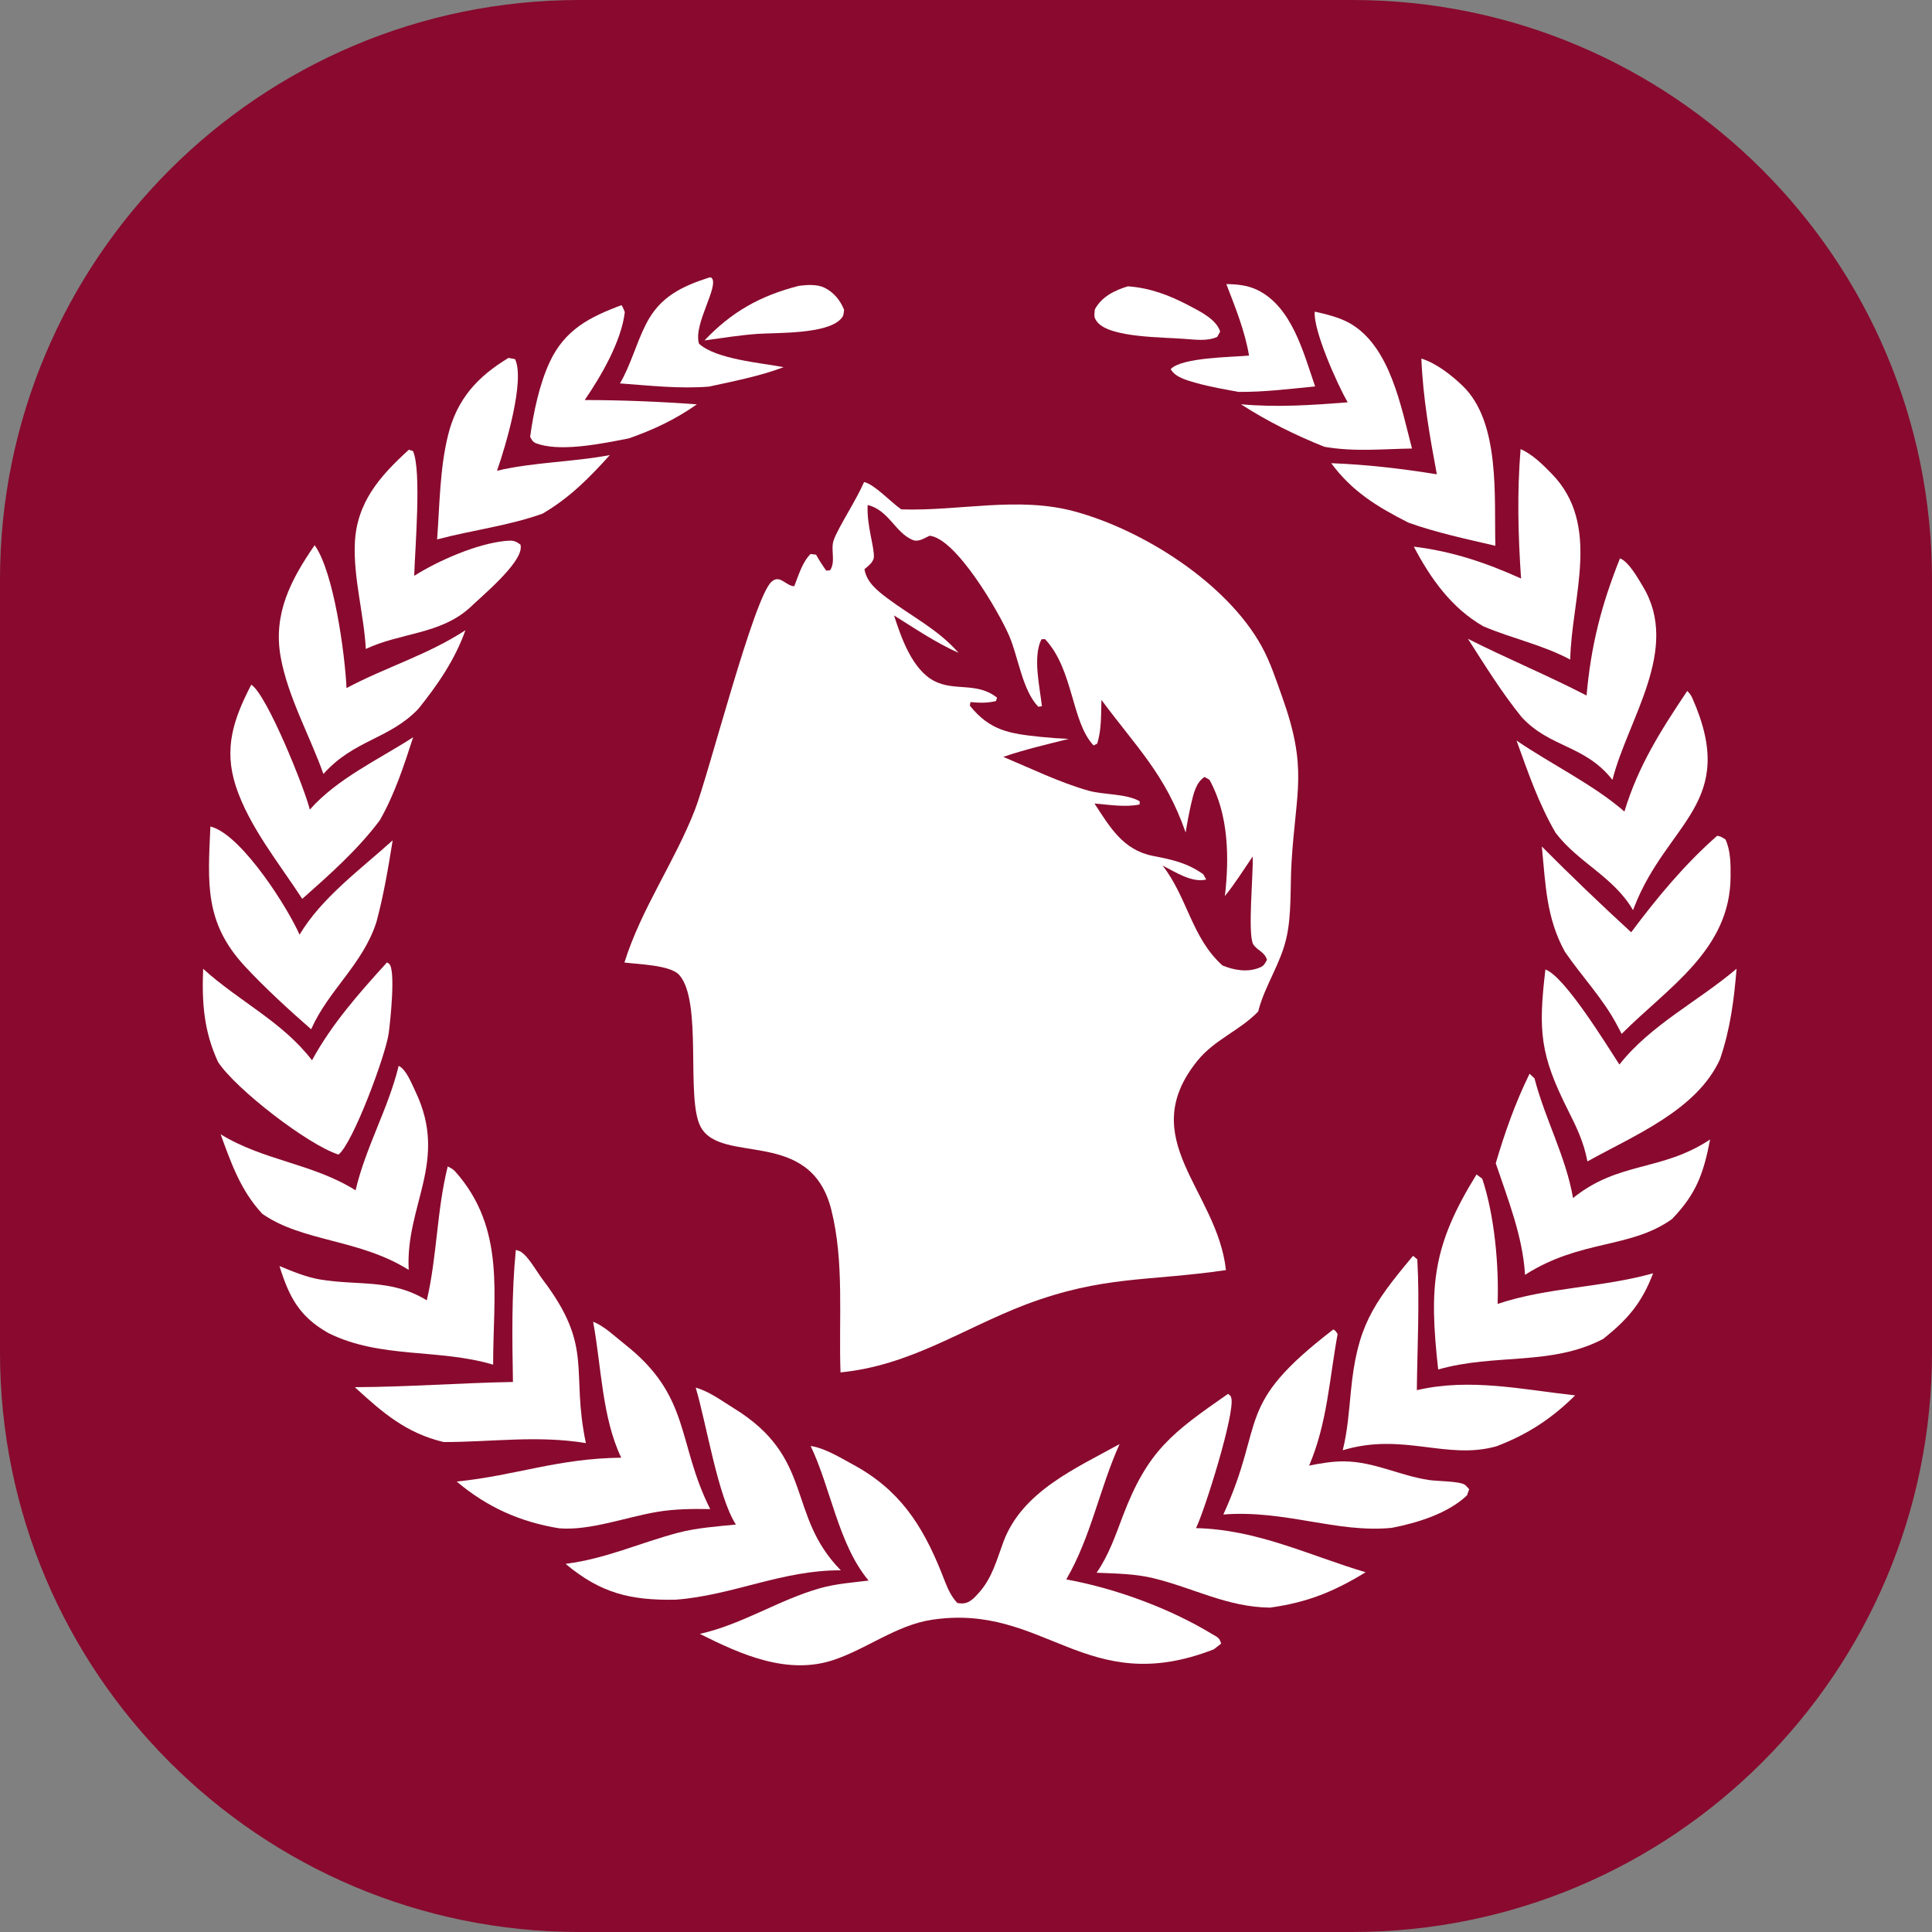
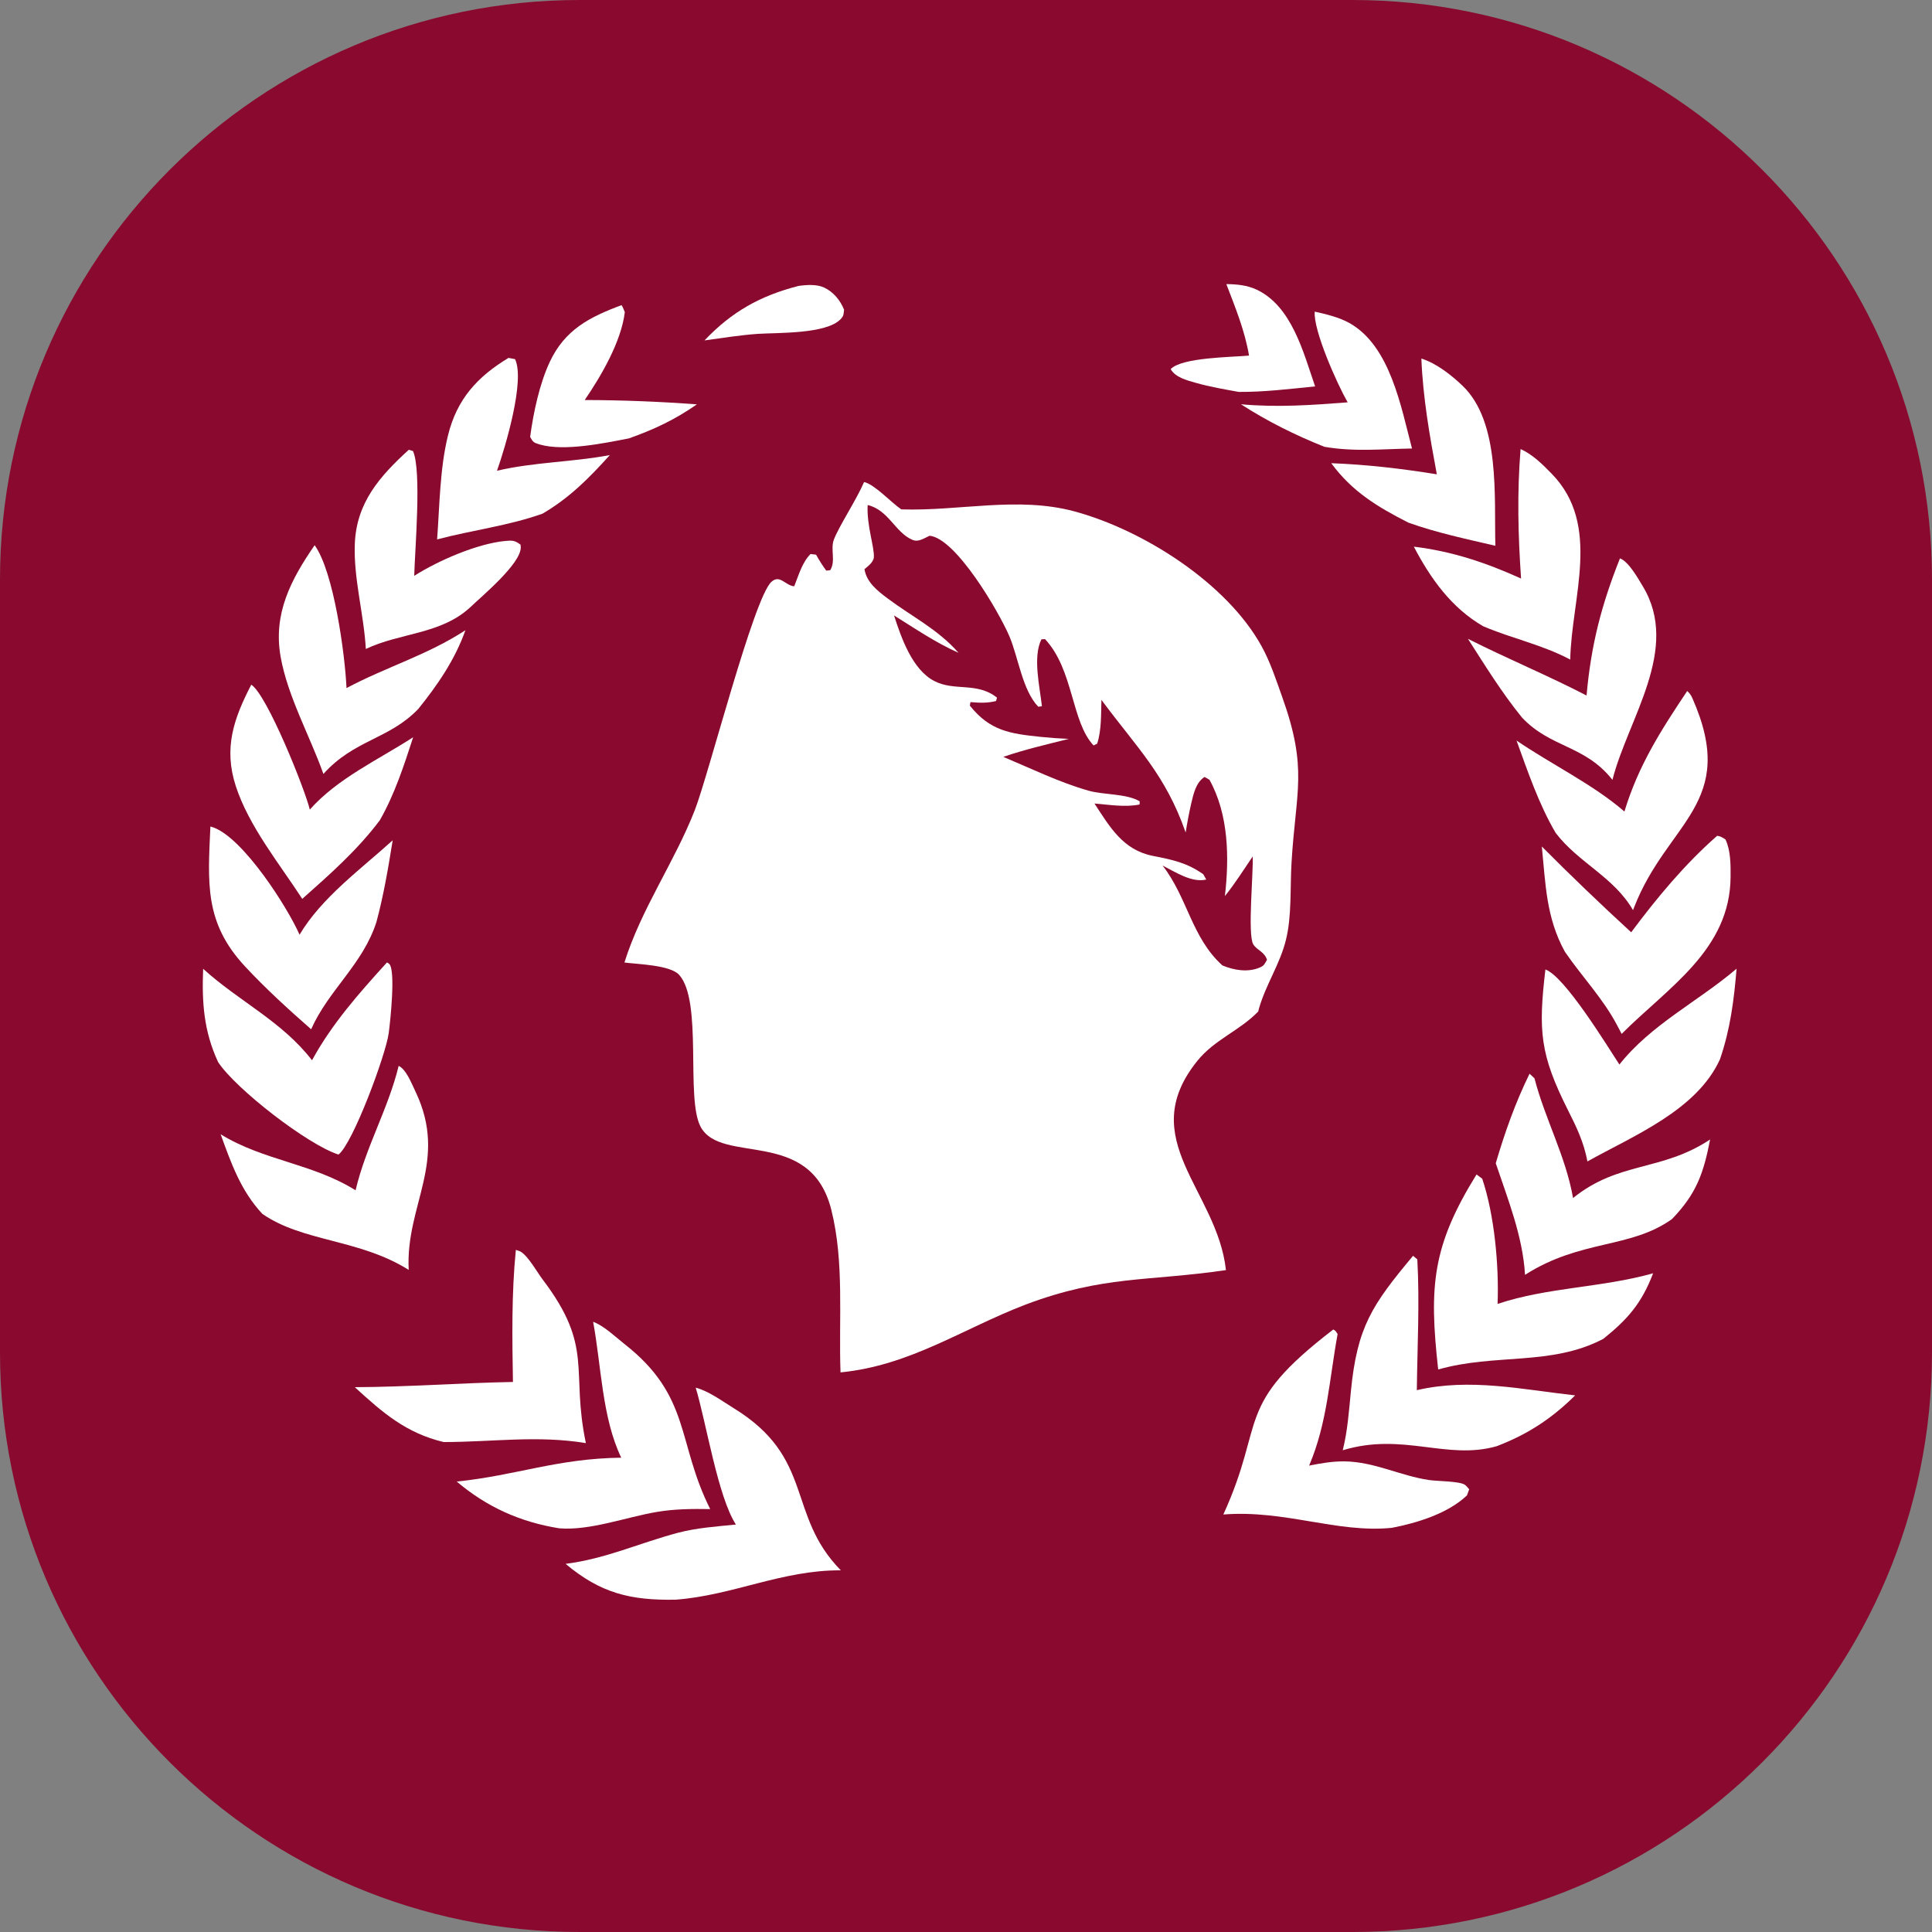
<svg xmlns="http://www.w3.org/2000/svg" width="20" height="20" viewBox="0 0 20 20" fill="none">
  <rect x="0" y="0" width="20" height="20" fill="#808080" stroke="none" />
  <path d="M0 6C0 2.687 2.686 0 6 0H14C17.314 0 20 2.687 20 6V14C20 17.314 17.314 20 14 20H6C2.686 20 0 17.314 0 14V6Z" fill="#890A2E" />
  <path fill-rule="evenodd" clip-rule="evenodd" d="M8.945 4.99C9.051 5.012 9.228 5.204 9.33 5.273C9.93 5.293 10.535 5.135 11.123 5.294C11.836 5.487 12.698 6.035 13.059 6.688C13.15 6.852 13.21 7.038 13.273 7.214C13.542 7.966 13.414 8.185 13.37 8.928C13.354 9.185 13.374 9.481 13.312 9.729C13.251 9.979 13.105 10.19 13.034 10.436L13.025 10.471C12.832 10.671 12.572 10.761 12.394 10.983C11.743 11.792 12.6 12.319 12.691 13.148C11.88 13.267 11.428 13.201 10.619 13.504C9.96 13.757 9.423 14.136 8.701 14.207C8.681 13.653 8.742 13.068 8.606 12.525C8.391 11.662 7.465 12.065 7.252 11.663C7.096 11.367 7.277 10.364 7.03 10.091C6.936 9.989 6.6 9.982 6.464 9.964C6.637 9.41 6.982 8.925 7.192 8.388C7.337 8.016 7.801 6.19 7.986 6.023C8.074 5.943 8.13 6.063 8.222 6.069C8.267 5.956 8.304 5.821 8.391 5.735L8.448 5.742C8.48 5.8 8.514 5.853 8.553 5.907L8.594 5.903C8.655 5.806 8.593 5.686 8.633 5.584C8.687 5.444 8.864 5.177 8.945 4.99ZM8.982 5.228C8.97 5.439 9.054 5.666 9.046 5.771C9.044 5.797 9.02 5.83 9.001 5.847C8.985 5.863 8.967 5.877 8.949 5.892C8.97 6.026 9.081 6.114 9.186 6.193C9.442 6.385 9.708 6.513 9.923 6.758C9.688 6.654 9.473 6.507 9.255 6.371C9.329 6.6 9.443 6.932 9.672 7.05C9.881 7.159 10.114 7.057 10.321 7.222L10.311 7.257C10.218 7.28 10.14 7.276 10.046 7.268L10.04 7.305C10.25 7.567 10.457 7.595 10.772 7.628C10.869 7.638 10.966 7.645 11.064 7.649C10.837 7.706 10.608 7.759 10.386 7.835C10.672 7.955 10.969 8.1 11.268 8.185C11.429 8.23 11.659 8.214 11.798 8.295L11.797 8.328C11.648 8.359 11.48 8.33 11.33 8.318C11.489 8.561 11.625 8.799 11.934 8.86C12.133 8.899 12.286 8.93 12.456 9.05L12.487 9.105C12.337 9.141 12.166 9.026 12.035 8.96C12.295 9.295 12.334 9.704 12.654 9.994C12.774 10.044 12.918 10.069 13.043 10.015C13.089 9.995 13.091 9.977 13.116 9.936C13.088 9.849 13.014 9.84 12.974 9.776C12.913 9.677 12.976 9.029 12.968 8.866C12.874 9.003 12.785 9.147 12.68 9.276C12.726 8.881 12.72 8.431 12.52 8.072L12.47 8.043C12.381 8.098 12.355 8.218 12.332 8.315C12.309 8.415 12.29 8.516 12.274 8.618C12.063 8.015 11.77 7.742 11.402 7.245C11.397 7.394 11.404 7.555 11.358 7.698L11.321 7.717C11.089 7.472 11.115 6.933 10.818 6.616L10.781 6.618C10.689 6.801 10.764 7.111 10.786 7.311L10.748 7.316C10.583 7.144 10.542 6.804 10.448 6.584C10.338 6.329 9.896 5.572 9.623 5.546C9.567 5.571 9.508 5.615 9.447 5.589C9.268 5.515 9.199 5.279 8.982 5.228Z" fill="white" />
-   <path d="M8.392 14.969C8.535 14.989 8.696 15.088 8.823 15.157C9.307 15.417 9.543 15.778 9.743 16.272C9.789 16.384 9.824 16.506 9.911 16.594C10.02 16.616 10.07 16.559 10.138 16.483C10.272 16.331 10.319 16.145 10.388 15.959C10.583 15.439 11.135 15.201 11.59 14.949C11.381 15.412 11.296 15.906 11.038 16.35C11.545 16.442 12.107 16.648 12.548 16.916C12.605 16.95 12.624 16.952 12.641 17.015L12.565 17.074C11.239 17.591 10.816 16.59 9.646 16.768C9.281 16.823 8.977 17.067 8.632 17.183C8.153 17.344 7.671 17.128 7.245 16.914C7.691 16.813 8.06 16.562 8.493 16.44C8.653 16.395 8.827 16.382 8.992 16.362C8.68 15.991 8.602 15.409 8.392 14.969Z" fill="white" />
-   <path d="M12.713 14.429C12.733 14.446 12.739 14.445 12.746 14.47C12.789 14.623 12.47 15.64 12.381 15.819C13.016 15.834 13.542 16.098 14.137 16.276C13.806 16.478 13.534 16.588 13.148 16.642C12.703 16.637 12.361 16.44 11.938 16.337C11.748 16.291 11.547 16.289 11.352 16.281C11.478 16.098 11.547 15.896 11.625 15.69C11.881 15.017 12.133 14.832 12.713 14.429Z" fill="white" />
  <path d="M7.202 14.365C7.335 14.4 7.472 14.501 7.588 14.573C8.44 15.092 8.135 15.675 8.704 16.256C8.096 16.252 7.586 16.516 6.993 16.56C6.525 16.568 6.218 16.493 5.855 16.189C6.276 16.135 6.616 15.974 7.019 15.867C7.213 15.816 7.42 15.802 7.618 15.782C7.432 15.496 7.312 14.732 7.202 14.365Z" fill="white" />
  <path d="M6.14 13.683C6.252 13.724 6.369 13.838 6.463 13.912C7.157 14.455 7.004 14.93 7.352 15.622C7.165 15.619 6.982 15.62 6.797 15.652C6.482 15.705 6.108 15.847 5.789 15.821C5.385 15.756 5.04 15.601 4.728 15.337C5.344 15.274 5.768 15.098 6.431 15.09C6.231 14.673 6.225 14.138 6.14 13.683Z" fill="white" />
  <path d="M13.802 13.763C13.828 13.774 13.831 13.787 13.847 13.81C13.761 14.276 13.741 14.729 13.552 15.172C13.67 15.148 13.794 15.127 13.915 15.128C14.23 15.132 14.49 15.276 14.792 15.321C14.875 15.334 15.103 15.332 15.162 15.369C15.181 15.381 15.193 15.401 15.209 15.417L15.186 15.48C14.989 15.668 14.671 15.765 14.409 15.816C13.841 15.873 13.303 15.628 12.664 15.678C13.111 14.699 12.763 14.56 13.802 13.763Z" fill="white" />
  <path d="M15.998 10.036C16.2 10.109 16.634 10.822 16.764 11.02C17.092 10.605 17.578 10.368 17.977 10.028C17.95 10.355 17.912 10.653 17.805 10.966C17.565 11.493 16.915 11.754 16.433 12.023C16.396 11.826 16.322 11.671 16.233 11.495C15.942 10.917 15.923 10.673 15.998 10.036Z" fill="white" />
  <path d="M4.006 9.963C4.014 9.969 4.024 9.972 4.03 9.979C4.097 10.048 4.04 10.575 4.024 10.695C3.995 10.916 3.653 11.838 3.504 11.952C3.183 11.849 2.44 11.272 2.258 10.995C2.109 10.674 2.089 10.377 2.103 10.029C2.472 10.365 2.92 10.573 3.23 10.976C3.435 10.599 3.719 10.279 4.006 9.963Z" fill="white" />
-   <path d="M4.635 12.075C4.666 12.091 4.69 12.102 4.713 12.128C5.239 12.72 5.103 13.409 5.105 14.127C4.538 13.958 3.94 14.068 3.4 13.8C3.097 13.629 2.993 13.426 2.893 13.106C3.026 13.161 3.17 13.221 3.312 13.245C3.712 13.312 4.05 13.235 4.418 13.461C4.525 13.006 4.521 12.529 4.635 12.075Z" fill="white" />
  <path d="M14.628 13L14.672 13.037C14.697 13.483 14.672 13.943 14.667 14.391C15.216 14.263 15.757 14.384 16.306 14.445C16.062 14.686 15.815 14.848 15.494 14.971C14.976 15.119 14.523 14.824 13.9 15.013C13.95 14.812 13.964 14.611 13.984 14.406C14.049 13.735 14.203 13.509 14.628 13Z" fill="white" />
  <path d="M15.285 12.158L15.344 12.202C15.471 12.58 15.518 13.102 15.503 13.498C16.025 13.324 16.58 13.331 17.113 13.181C16.996 13.488 16.852 13.656 16.597 13.86C16.057 14.143 15.479 14.008 14.888 14.177C14.792 13.314 14.826 12.899 15.285 12.158Z" fill="white" />
  <path d="M17.776 8.652C17.814 8.657 17.83 8.67 17.862 8.69C17.916 8.804 17.916 8.951 17.915 9.075C17.911 9.833 17.27 10.219 16.787 10.703C16.772 10.672 16.756 10.643 16.74 10.613C16.597 10.34 16.374 10.107 16.2 9.853C16.005 9.5 16 9.153 15.961 8.763C16.262 9.066 16.571 9.362 16.886 9.651C17.153 9.293 17.44 8.947 17.776 8.652Z" fill="white" />
  <path d="M5.34 12.939C5.353 12.943 5.378 12.95 5.391 12.958C5.471 13.007 5.558 13.167 5.618 13.246C6.153 13.952 5.905 14.178 6.065 14.939C5.562 14.856 5.097 14.928 4.593 14.928C4.204 14.836 3.96 14.623 3.673 14.36C4.218 14.358 4.765 14.316 5.31 14.306C5.302 13.85 5.295 13.394 5.34 12.939Z" fill="white" />
  <path d="M2.178 8.556C2.189 8.559 2.199 8.562 2.21 8.566C2.522 8.68 2.976 9.392 3.101 9.676C3.329 9.292 3.736 8.997 4.065 8.699C4.019 8.985 3.972 9.265 3.897 9.544C3.756 9.984 3.401 10.248 3.221 10.655C2.988 10.451 2.748 10.232 2.536 10.004C2.114 9.55 2.152 9.141 2.178 8.556Z" fill="white" />
  <path d="M15.834 11.115L15.885 11.163C15.994 11.585 16.209 11.97 16.284 12.402C16.761 12.018 17.196 12.131 17.703 11.796C17.635 12.146 17.562 12.357 17.308 12.62C16.875 12.929 16.365 12.828 15.787 13.197C15.764 12.799 15.61 12.417 15.484 12.042C15.578 11.723 15.687 11.414 15.834 11.115Z" fill="white" />
  <path d="M4.127 11.034C4.145 11.044 4.146 11.043 4.163 11.059C4.221 11.114 4.267 11.228 4.301 11.3C4.646 12.022 4.195 12.475 4.231 13.146C3.72 12.825 3.134 12.857 2.716 12.566C2.493 12.328 2.393 12.042 2.284 11.742C2.729 12.016 3.235 12.043 3.681 12.322C3.785 11.876 4.019 11.478 4.127 11.034Z" fill="white" />
  <path d="M17.466 7.153C17.492 7.178 17.505 7.195 17.52 7.229C18 8.316 17.261 8.505 16.917 9.391L16.905 9.422C16.706 9.077 16.34 8.932 16.104 8.622C15.929 8.323 15.817 7.991 15.699 7.666C16.057 7.911 16.492 8.12 16.816 8.401C16.959 7.927 17.194 7.56 17.466 7.153Z" fill="white" />
  <path d="M2.601 7.088C2.764 7.189 3.16 8.179 3.207 8.381C3.493 8.058 3.916 7.865 4.277 7.632C4.181 7.927 4.086 8.221 3.932 8.491C3.702 8.798 3.415 9.051 3.129 9.305C2.891 8.939 2.577 8.555 2.441 8.138C2.313 7.744 2.419 7.44 2.601 7.088Z" fill="white" />
  <path d="M3.257 5.644C3.456 5.918 3.572 6.779 3.587 7.123C3.996 6.905 4.425 6.781 4.818 6.524C4.711 6.827 4.53 7.091 4.33 7.339C4.028 7.654 3.665 7.657 3.348 8.012C3.207 7.616 2.978 7.21 2.905 6.799C2.826 6.353 3.011 6.001 3.257 5.644Z" fill="white" />
  <path d="M15.741 4.649C15.863 4.702 15.973 4.811 16.065 4.906C16.58 5.436 16.268 6.185 16.255 6.828C15.964 6.673 15.654 6.611 15.354 6.483C15.025 6.293 14.809 5.989 14.636 5.659C15.033 5.707 15.384 5.825 15.746 5.989C15.715 5.536 15.704 5.103 15.741 4.649Z" fill="white" />
  <path d="M16.77 5.78C16.861 5.815 16.956 5.986 17.006 6.069C17.4 6.719 16.852 7.441 16.692 8.073C16.405 7.71 16.052 7.745 15.754 7.426C15.547 7.171 15.373 6.889 15.196 6.613C15.601 6.818 16.021 6.991 16.424 7.2C16.47 6.68 16.577 6.264 16.77 5.78Z" fill="white" />
  <path d="M4.232 4.656L4.275 4.669C4.367 4.871 4.294 5.701 4.288 5.961C4.533 5.805 4.938 5.628 5.23 5.6C5.305 5.593 5.33 5.594 5.389 5.639C5.39 5.648 5.391 5.658 5.391 5.667C5.39 5.84 4.983 6.175 4.861 6.293C4.556 6.568 4.144 6.549 3.787 6.718C3.767 6.358 3.659 5.989 3.673 5.631C3.689 5.204 3.931 4.93 4.232 4.656Z" fill="white" />
  <path d="M5.264 3.705L5.332 3.718C5.437 3.94 5.232 4.626 5.145 4.873C5.529 4.783 5.926 4.784 6.313 4.711C6.096 4.951 5.899 5.151 5.617 5.317C5.265 5.443 4.886 5.488 4.525 5.584C4.551 5.232 4.553 4.848 4.638 4.506C4.73 4.132 4.941 3.9 5.264 3.705Z" fill="white" />
  <path d="M14.714 3.712C14.869 3.76 15.025 3.883 15.141 3.994C15.534 4.372 15.466 5.149 15.48 5.65C15.178 5.579 14.871 5.515 14.579 5.41C14.259 5.247 13.997 5.089 13.781 4.795C14.15 4.809 14.509 4.851 14.874 4.91C14.8 4.513 14.73 4.116 14.714 3.712Z" fill="white" />
  <path d="M6.434 3.159C6.447 3.175 6.459 3.211 6.468 3.231C6.432 3.534 6.224 3.891 6.053 4.141C6.44 4.142 6.827 4.157 7.214 4.186C6.986 4.345 6.77 4.446 6.511 4.538C6.254 4.588 5.842 4.674 5.59 4.602C5.526 4.583 5.518 4.579 5.488 4.522C5.522 4.271 5.584 3.977 5.69 3.749C5.846 3.414 6.102 3.282 6.434 3.159Z" fill="white" />
  <path d="M13.61 3.226C13.729 3.252 13.863 3.285 13.969 3.344C14.392 3.581 14.503 4.212 14.617 4.643C14.305 4.648 14.022 4.679 13.709 4.625C13.403 4.502 13.123 4.363 12.846 4.185C13.22 4.219 13.578 4.194 13.951 4.165C13.842 3.975 13.594 3.42 13.61 3.226Z" fill="white" />
-   <path d="M7.347 2.871L7.364 2.874C7.454 2.954 7.173 3.355 7.236 3.558C7.413 3.719 7.872 3.755 8.112 3.801C7.862 3.895 7.6 3.945 7.34 4.002C7.038 4.027 6.72 3.991 6.418 3.969C6.53 3.777 6.585 3.557 6.686 3.358C6.829 3.073 7.055 2.965 7.347 2.871Z" fill="white" />
  <path d="M12.695 2.941C12.803 2.942 12.909 2.952 13.008 2.998C13.374 3.17 13.493 3.651 13.614 4C13.351 4.026 13.088 4.059 12.823 4.057C12.675 4.03 12.526 4.005 12.382 3.964C12.291 3.938 12.166 3.907 12.119 3.821C12.235 3.699 12.749 3.698 12.93 3.681C12.886 3.422 12.789 3.186 12.695 2.941Z" fill="white" />
-   <path d="M11.676 2.964C11.904 2.98 12.105 3.056 12.306 3.162C12.419 3.222 12.592 3.304 12.631 3.433L12.6 3.488C12.493 3.535 12.374 3.515 12.26 3.508C12.046 3.49 11.497 3.497 11.362 3.337C11.318 3.285 11.329 3.262 11.334 3.202C11.407 3.07 11.537 3.006 11.676 2.964Z" fill="white" />
  <path d="M8.266 2.96C8.348 2.948 8.456 2.941 8.532 2.977C8.628 3.022 8.7 3.11 8.738 3.207C8.731 3.254 8.737 3.267 8.702 3.304C8.554 3.459 8.054 3.443 7.846 3.456C7.661 3.469 7.476 3.499 7.293 3.524C7.575 3.227 7.869 3.062 8.266 2.96Z" fill="white" />
</svg>